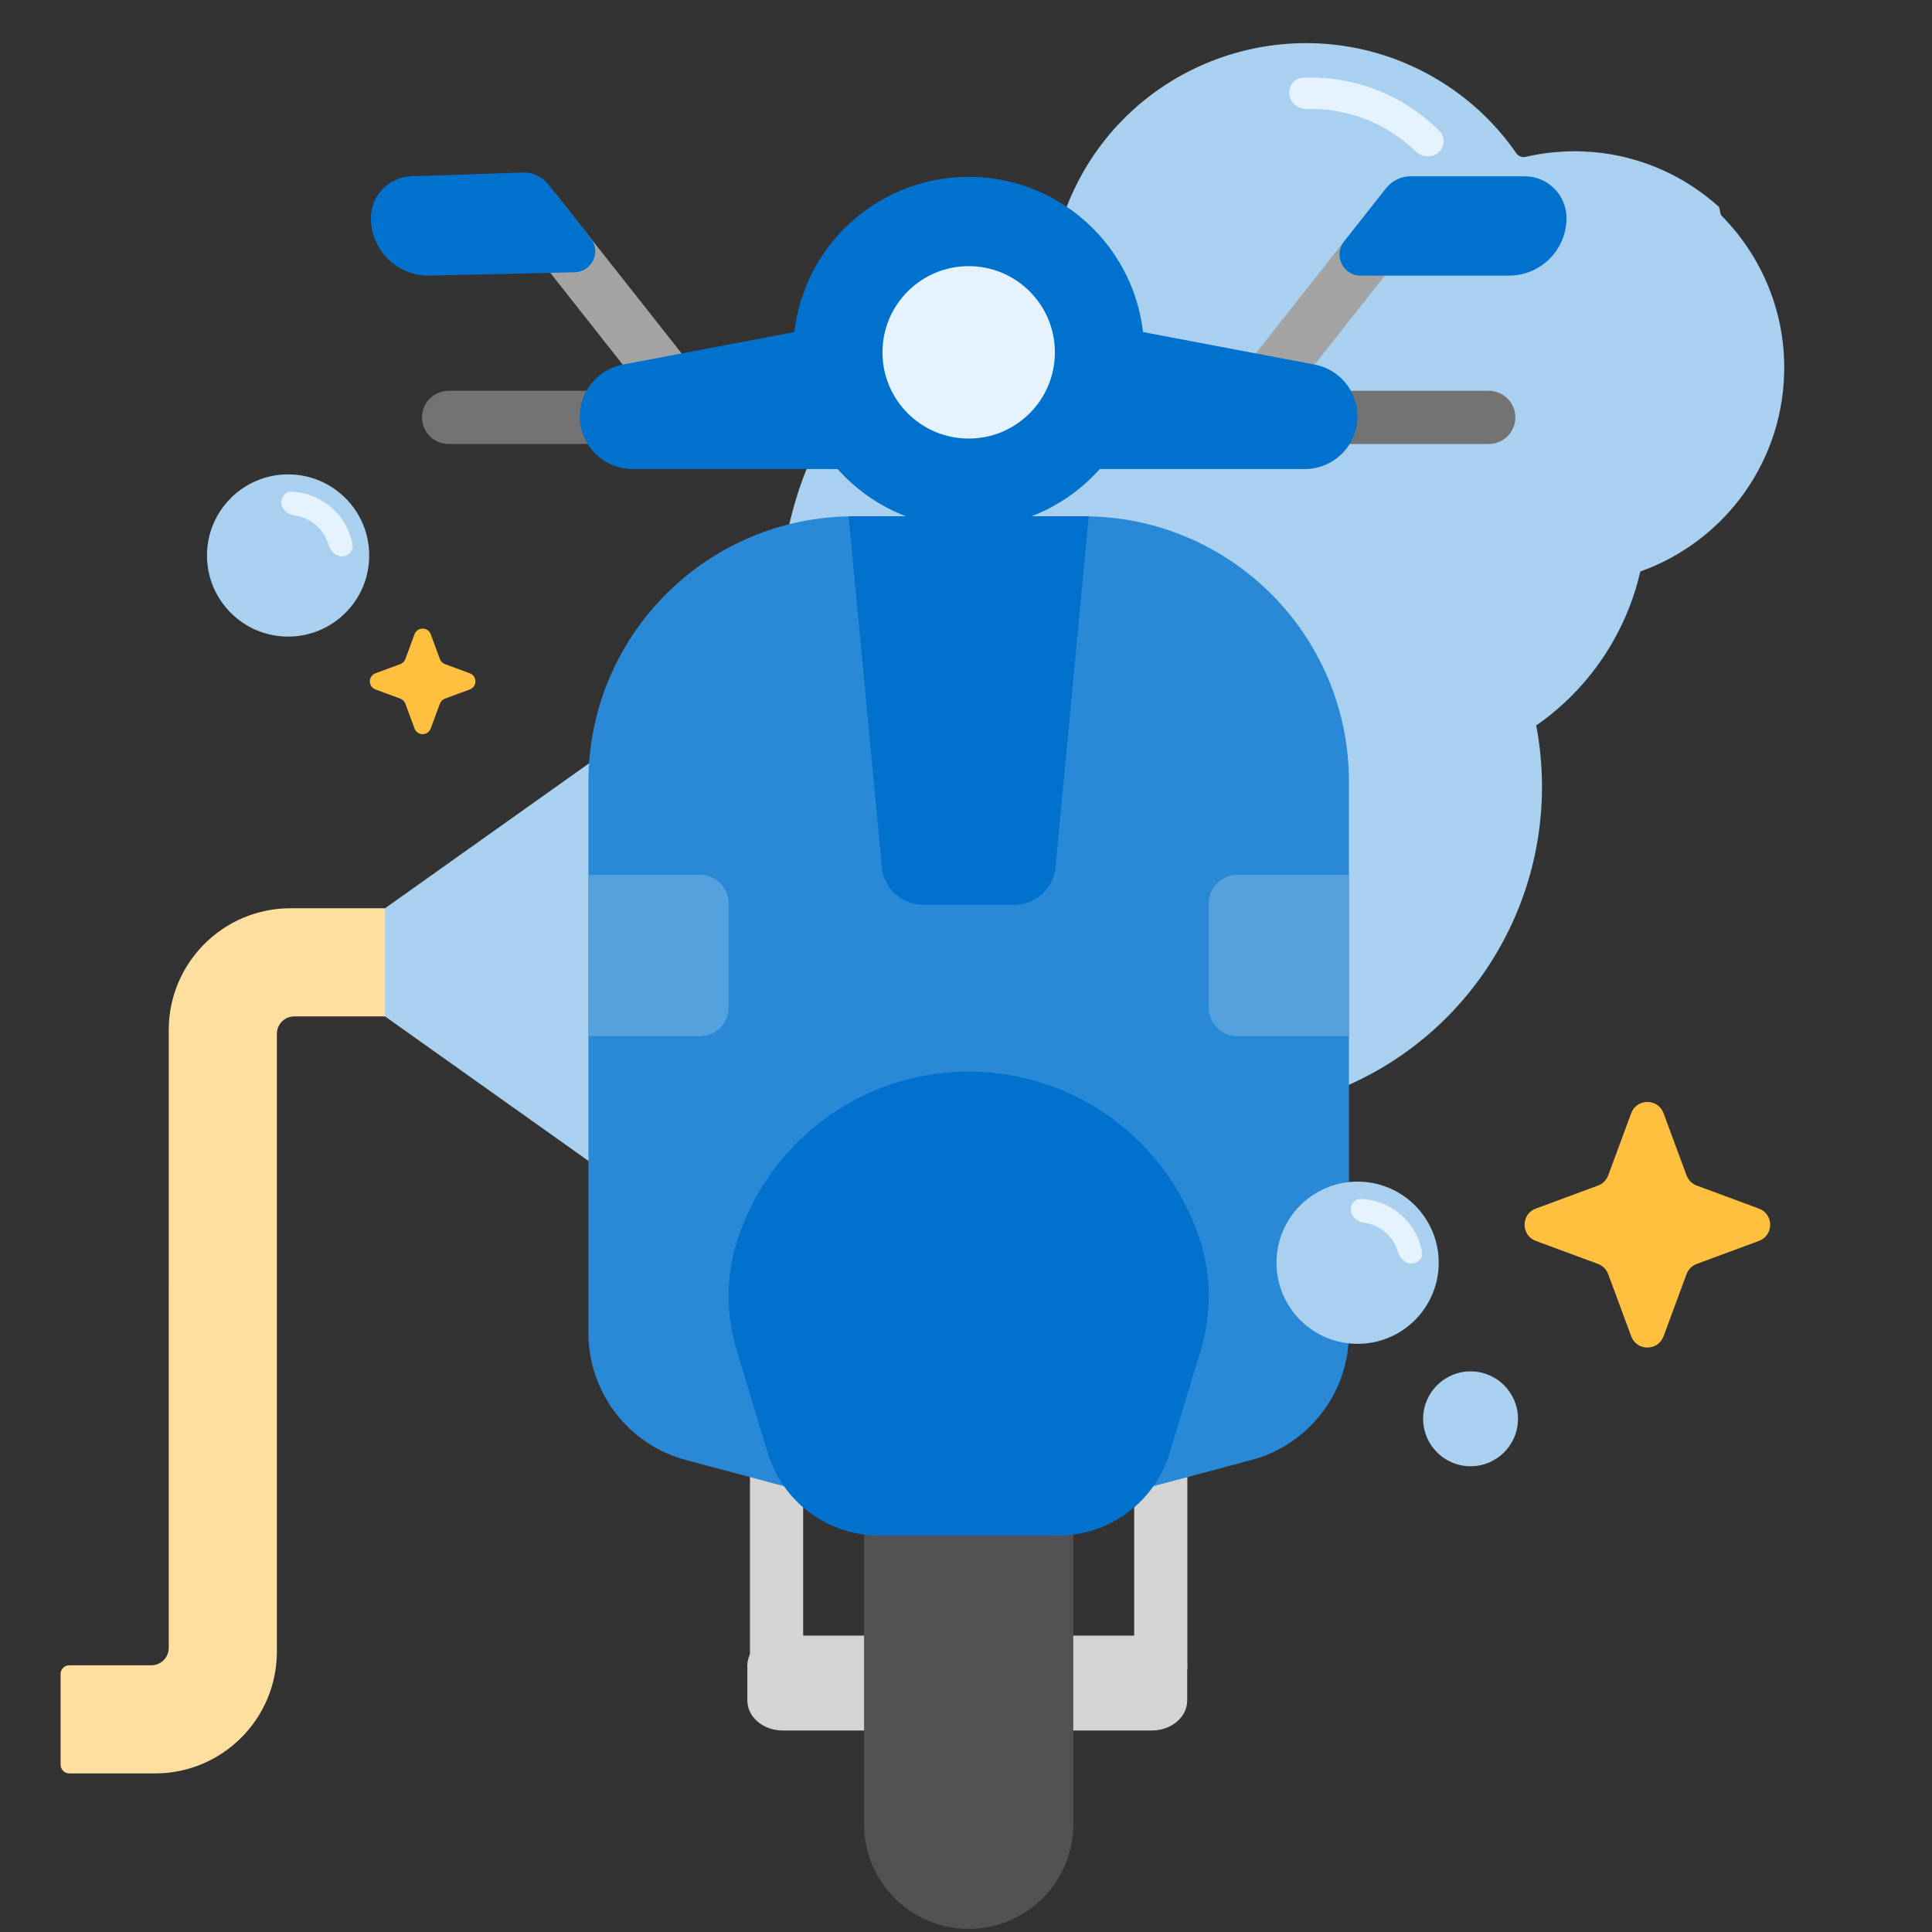
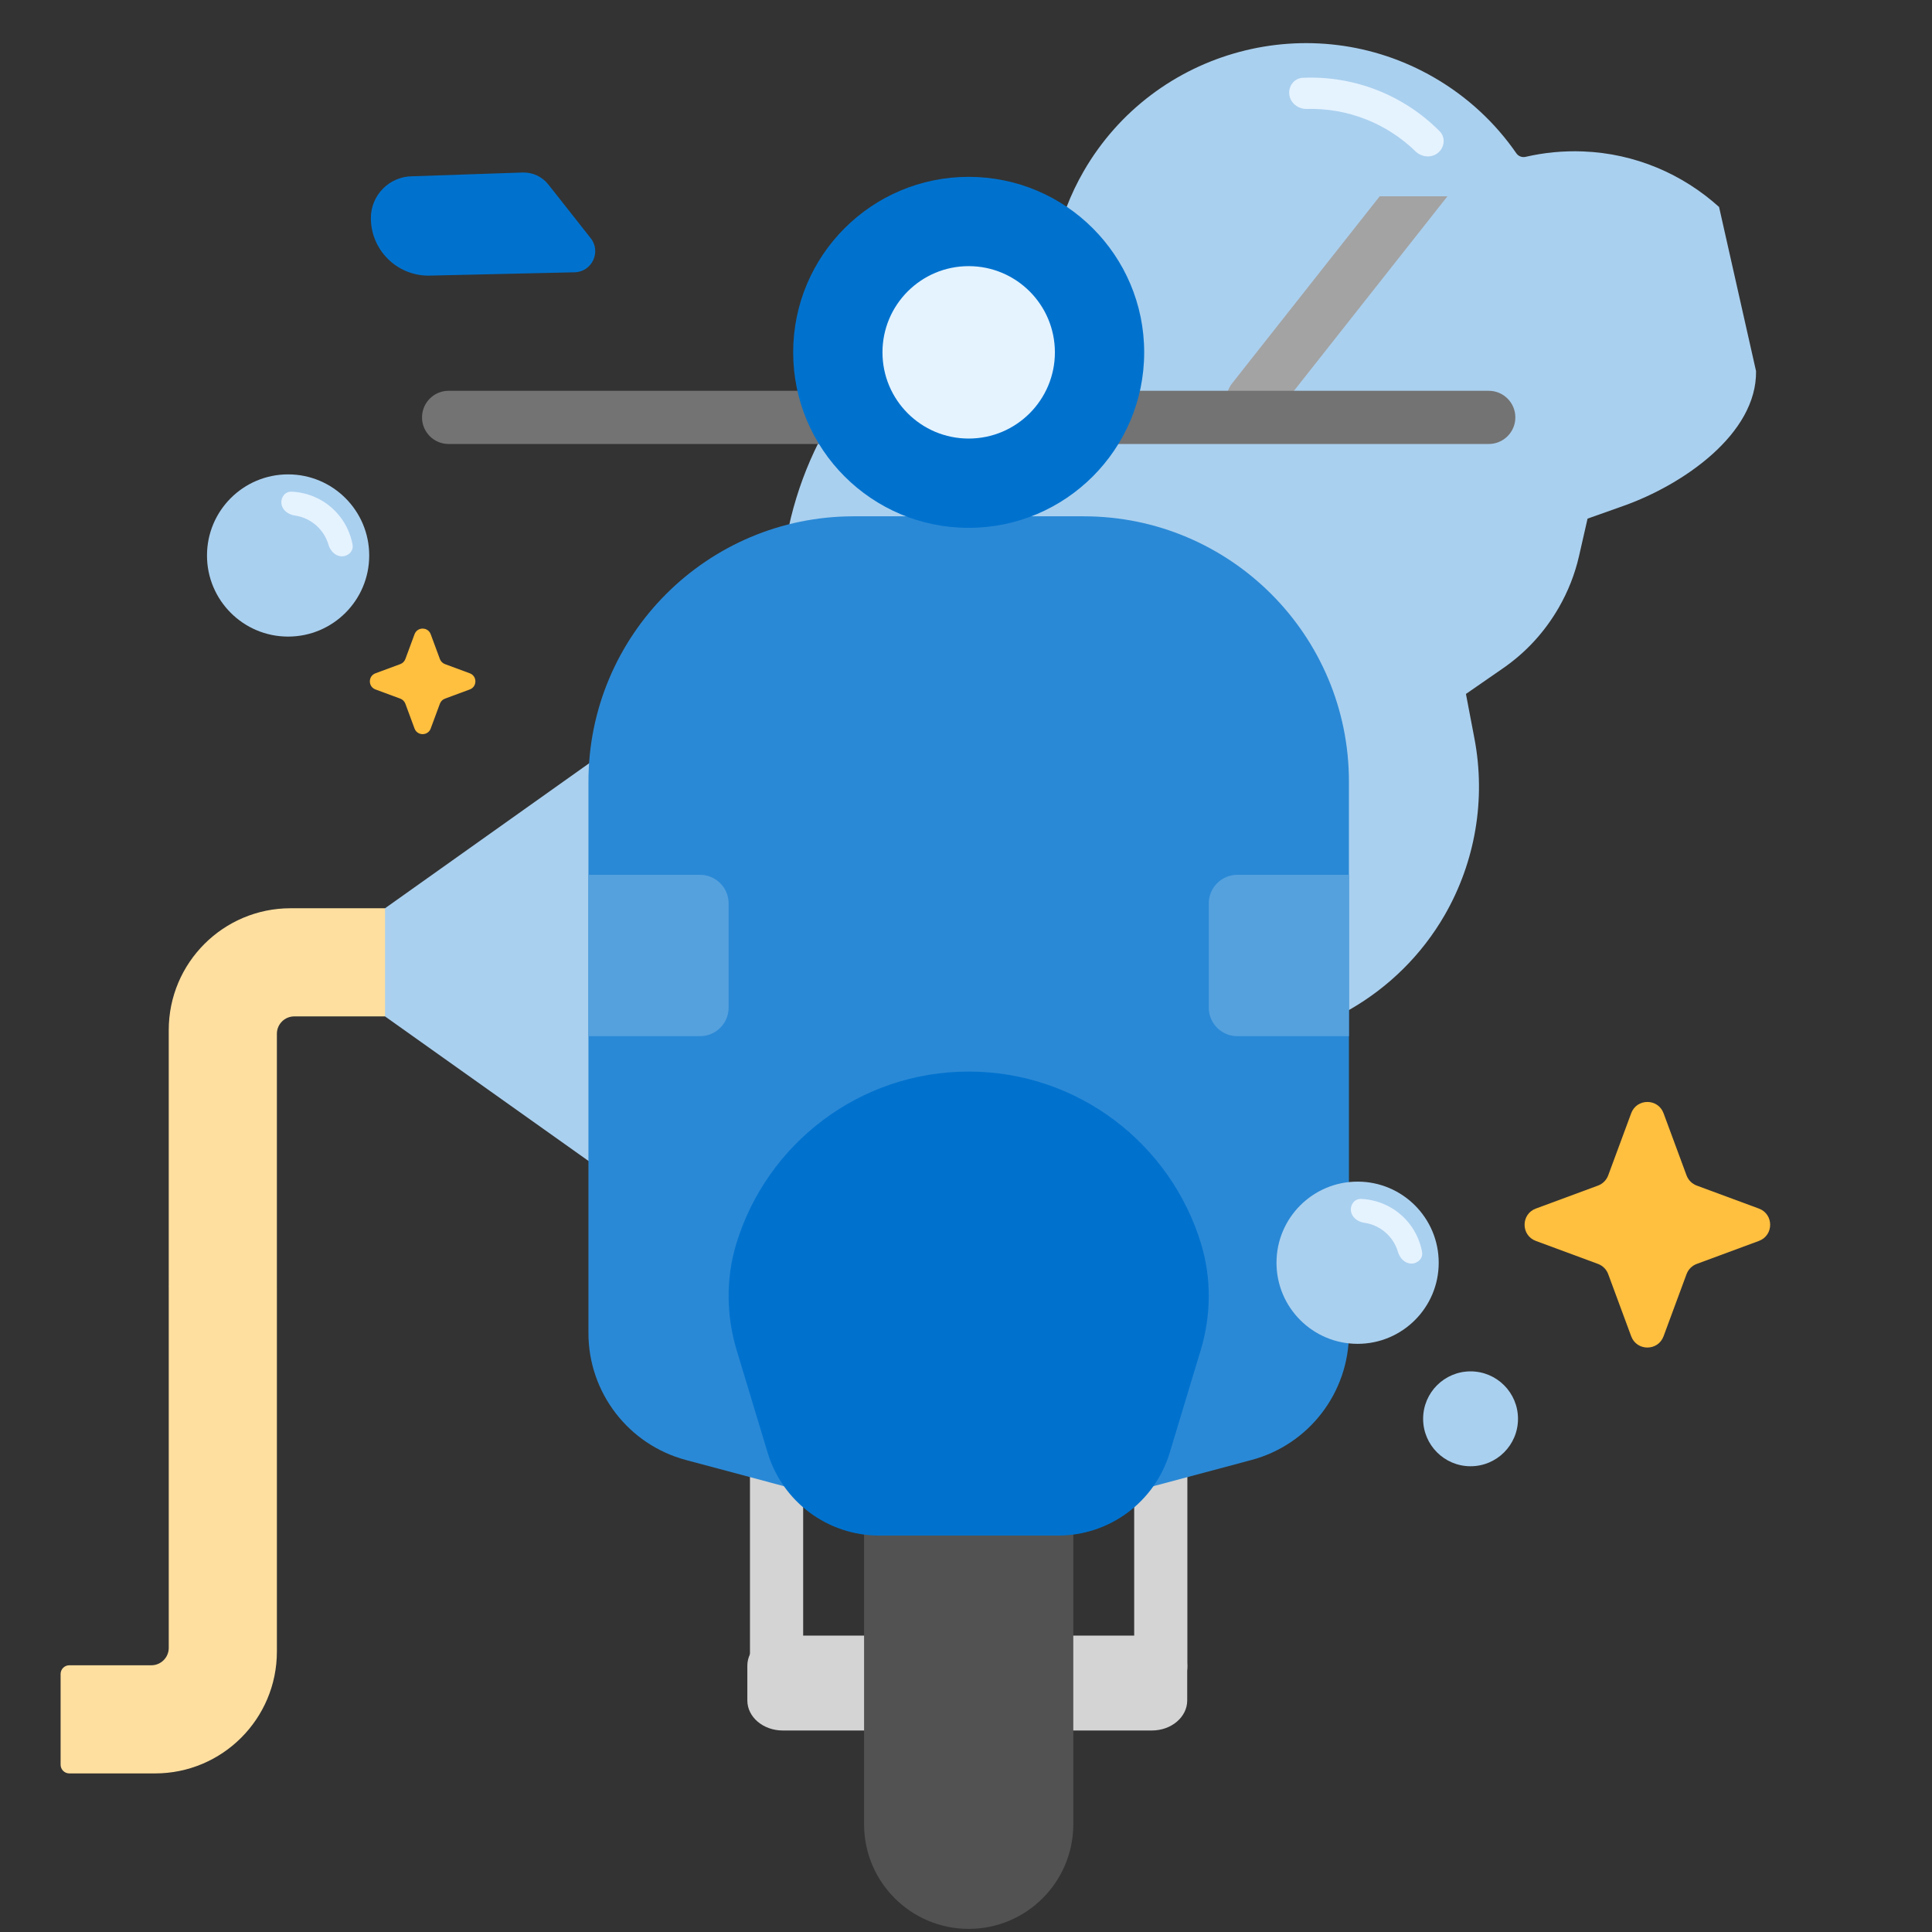
<svg xmlns="http://www.w3.org/2000/svg" width="224" height="224" viewBox="0 0 224 224" fill="none">
  <rect x="0" y="0" width="224" height="224" fill="#333333" stroke="none" />
  <g clip-path="url(#clip0_4_16969)">
    <path d="M113.6 166.831L44.64 117.845L39.075 111.576L44.64 105.307L113.6 56.32V166.831Z" fill="#AAD0EF" />
    <path d="M19.565 149.191V191.056C19.565 192.171 18.662 193.075 17.547 193.075H8.036C7.479 193.075 7.027 193.526 7.027 194.084V204.604C7.027 205.161 7.479 205.613 8.036 205.613H17.976C25.778 205.613 32.103 199.287 32.103 191.485V149.191L25.265 145.154L19.565 149.191Z" fill="#FFDF9F" />
    <path d="M127.656 122.913C129.487 121.274 131.859 120.372 134.335 120.372C134.952 120.372 135.574 120.429 136.181 120.541C137.952 120.868 139.767 121.034 141.575 121.034C152.245 121.034 162.174 115.318 167.486 106.118C171.059 99.929 172.289 92.648 170.948 85.618L169.964 80.458L174.282 77.468C176.925 75.638 179.091 73.281 180.719 70.461C181.806 68.577 182.6 66.558 183.078 64.46L184.065 60.131L188.249 58.646C195.115 56.209 203.699 50.325 203.6 43.03L199.312 23.997C195.091 20.189 189.581 17.785 183.532 17.557C181.236 17.47 179.006 17.692 176.88 18.185C176.469 18.28 176.048 18.118 175.808 17.772C173.387 14.272 170.175 11.242 166.253 8.977C152.055 0.781 133.837 5.662 125.64 19.86C124.098 22.531 123.006 25.392 122.365 28.334C122.208 29.056 121.669 29.638 120.957 29.838C110.68 32.721 101.638 39.504 96.053 49.177C92.893 54.649 91.088 60.681 90.616 66.791C90.572 67.359 90.08 67.774 89.512 67.729C88.791 67.673 88.052 67.678 87.302 67.749C81.314 68.319 76.513 73.191 76.029 79.186C75.66 83.741 77.729 87.838 81.071 90.312C81.453 90.595 81.579 91.102 81.388 91.536C75.645 104.608 79.175 119.903 89.769 129.177L111.588 133.516C117.68 133.517 123.142 126.953 127.656 122.913Z" fill="#AAD0EF" />
-     <path d="M206.866 42.269C206.768 35.059 203.571 28.535 198.544 24L198.794 42.379C198.893 49.673 194.347 56.212 187.481 58.649L183.296 60.134L182.31 64.463C181.832 66.562 181.038 68.581 179.951 70.464C178.322 73.284 176.157 75.642 173.514 77.471L169.196 80.462L170.18 85.621C171.521 92.652 170.291 99.932 166.718 106.122C161.406 115.322 151.477 121.037 140.807 121.037C140.806 121.037 140.807 121.037 140.806 121.037C138.999 121.037 137.184 120.871 135.413 120.544C134.805 120.432 134.184 120.375 133.567 120.375C131.091 120.375 128.719 121.278 126.887 122.916C122.374 126.956 116.533 129.181 110.44 129.181H89C90.575 130.559 92.306 131.805 94.186 132.89C106.695 140.112 122.051 138.08 132.271 128.933C132.725 128.526 133.347 128.373 133.948 128.483C149.297 131.318 165.472 124.427 173.709 110.159C178.364 102.096 179.775 92.841 178.11 84.109C181.65 81.658 184.684 78.411 186.942 74.501C188.466 71.862 189.537 69.084 190.181 66.257C200.009 62.769 207.017 53.327 206.866 42.269Z" fill="#AAD0EF" />
    <path d="M166.736 17.711C167.505 17.07 167.614 15.921 166.909 15.21C164.849 13.134 162.373 11.506 159.636 10.438C156.9 9.369 153.976 8.89 151.054 9.021C150.054 9.066 149.355 9.985 149.487 10.978C149.618 11.97 150.529 12.658 151.53 12.631C153.843 12.569 156.152 12.969 158.318 13.814C160.485 14.66 162.454 15.93 164.113 17.543C164.83 18.241 165.967 18.352 166.736 17.711Z" fill="#E5F3FF" />
    <path d="M19.564 119.432V149.188H32.102V119.861C32.102 118.747 33.006 117.843 34.121 117.843H44.641V105.305H33.692C25.89 105.305 19.564 111.63 19.564 119.432Z" fill="#FFDF9F" />
    <path d="M159.965 22.758L142.852 44.447C141.798 45.784 142.026 47.723 143.363 48.777C143.929 49.224 144.602 49.44 145.271 49.44C146.182 49.44 147.085 49.038 147.693 48.267L167.82 22.758H159.965Z" fill="#A3A3A3" />
-     <path d="M80.365 42.67L64.389 22.422L56.673 22.598L75.523 46.489C76.132 47.26 77.034 47.662 77.946 47.662C78.615 47.662 79.288 47.446 79.854 46.999C81.191 45.945 81.419 44.006 80.365 42.67Z" fill="#A3A3A3" />
    <path d="M134.583 196.289C132.881 196.289 131.5 194.909 131.5 193.206V170.851C131.5 169.148 132.881 167.768 134.583 167.768C136.286 167.768 137.666 169.148 137.666 170.851V193.206C137.666 194.909 136.286 196.289 134.583 196.289Z" fill="#D4D4D4" />
    <path d="M90.036 196.289C88.334 196.289 86.953 194.909 86.953 193.206V170.851C86.953 169.148 88.334 167.768 90.036 167.768C91.739 167.768 93.12 169.148 93.12 170.851V193.206C93.12 194.909 91.739 196.289 90.036 196.289Z" fill="#D4D4D4" />
    <path d="M172.61 51.477H52.013C50.31 51.477 48.93 50.097 48.93 48.394C48.93 46.691 50.31 45.31 52.013 45.31H172.61C174.313 45.31 175.693 46.691 175.693 48.394C175.693 50.097 174.313 51.477 172.61 51.477Z" fill="#737373" />
    <path d="M133.546 189.637H129.72H124.623H90.751C88.485 189.637 86.648 191.195 86.648 193.116V197.157C86.648 199.079 88.485 200.637 90.751 200.637H124.623H129.72H133.546C135.812 200.637 137.648 199.079 137.648 197.157V193.116C137.648 191.194 135.812 189.637 133.546 189.637Z" fill="#D4D4D4" />
    <path d="M145.098 169.274L116.243 176.985C113.667 177.673 110.955 177.673 108.379 176.985L79.524 169.274C72.86 167.494 68.225 161.457 68.225 154.559V90.623C68.225 73.634 81.997 59.861 98.986 59.861H125.637C142.626 59.861 156.398 73.634 156.398 90.623V154.559C156.398 161.457 151.762 167.494 145.098 169.274Z" fill="#2A89D6" />
-     <path d="M151.28 54.381H73.343C69.969 54.381 67.233 51.646 67.233 48.272C67.233 45.336 69.322 42.815 72.206 42.269L111.174 34.886C111.926 34.744 112.697 34.744 113.449 34.886L152.417 42.269C155.302 42.815 157.39 45.336 157.39 48.272C157.389 51.646 154.654 54.381 151.28 54.381Z" fill="#0072CE" />
    <path d="M112.311 61.2C123.549 61.2 132.659 52.09 132.659 40.852C132.659 29.614 123.549 20.504 112.311 20.504C101.073 20.504 91.963 29.614 91.963 40.852C91.963 52.09 101.073 61.2 112.311 61.2Z" fill="#0072CE" />
    <path d="M112.311 50.847C117.831 50.847 122.306 46.373 122.306 40.852C122.306 35.332 117.831 30.857 112.311 30.857C106.791 30.857 102.316 35.332 102.316 40.852C102.316 46.373 106.791 50.847 112.311 50.847Z" fill="#E5F3FF" />
    <path d="M112.311 223.637C105.612 223.637 100.182 218.206 100.182 211.507V166.254H124.441V211.507C124.441 218.206 119.01 223.637 112.311 223.637Z" fill="#525252" />
    <path d="M139.262 144.223C135.76 132.659 125.019 124.24 112.311 124.24C99.603 124.24 88.862 132.659 85.36 144.223C84.143 148.243 84.2 152.542 85.415 156.561L89.003 168.436C90.725 174.136 95.978 178.036 101.932 178.036H112.311H122.69C128.644 178.036 133.896 174.136 135.619 168.436L139.207 156.561C140.422 152.542 140.479 148.243 139.262 144.223Z" fill="#0072CE" />
-     <path d="M117.571 104.907H107.054C104.562 104.907 102.479 103.012 102.244 100.531L98.394 59.861H126.231L122.381 100.531C122.146 103.012 120.063 104.907 117.571 104.907Z" fill="#0072CE" />
-     <path d="M174.945 31.957H157.755C155.712 31.957 154.569 29.6 155.835 27.996L160.702 21.827C161.394 20.949 162.451 20.438 163.569 20.438H176.78C179.454 20.438 181.622 22.605 181.622 25.279C181.622 28.967 178.633 31.957 174.945 31.957Z" fill="#0072CE" />
    <path d="M49.678 31.957L66.619 31.57C68.636 31.524 69.734 29.194 68.483 27.61L63.575 21.39C62.856 20.478 61.745 19.963 60.584 20.002L47.842 20.437C45.168 20.437 43 22.605 43 25.279C43 28.967 45.989 31.957 49.678 31.957Z" fill="#0072CE" />
    <path d="M81.163 120.135H68.226V101.43H81.163C82.993 101.43 84.477 102.913 84.477 104.743V116.821C84.477 118.651 82.993 120.135 81.163 120.135Z" fill="#55A1DE" />
    <path d="M143.462 120.135H156.399V101.43H143.462C141.632 101.43 140.148 102.913 140.148 104.743V116.821C140.148 118.651 141.632 120.135 143.462 120.135Z" fill="#55A1DE" />
    <path d="M33.404 73.807C38.597 73.807 42.807 69.597 42.807 64.404C42.807 59.21 38.597 55 33.404 55C28.21 55 24 59.21 24 64.404C24 69.597 28.21 73.807 33.404 73.807Z" fill="#AAD0EF" />
    <path d="M39.639 64.5C40.391 64.5 41.013 63.886 40.877 63.147C40.766 62.541 40.58 61.95 40.323 61.387C39.877 60.409 39.227 59.539 38.415 58.835C37.604 58.131 36.651 57.609 35.62 57.306C35.026 57.131 34.415 57.031 33.8 57.006C33.049 56.976 32.528 57.678 32.634 58.422C32.74 59.166 33.438 59.663 34.182 59.771C34.408 59.803 34.631 59.852 34.851 59.916C35.507 60.11 36.115 60.442 36.632 60.891C37.148 61.339 37.563 61.894 37.847 62.516C37.942 62.725 38.022 62.939 38.086 63.157C38.297 63.879 38.888 64.5 39.639 64.5Z" fill="#E5F3FF" />
    <path d="M157.404 155.807C162.597 155.807 166.807 151.597 166.807 146.404C166.807 141.21 162.597 137 157.404 137C152.21 137 148 141.21 148 146.404C148 151.597 152.21 155.807 157.404 155.807Z" fill="#AAD0EF" />
    <path d="M170.5 170C173.538 170 176 167.538 176 164.5C176 161.462 173.538 159 170.5 159C167.462 159 165 161.462 165 164.5C165 167.538 167.462 170 170.5 170Z" fill="#AAD0EF" />
    <path d="M163.639 146.5C164.391 146.5 165.013 145.886 164.877 145.147C164.766 144.541 164.58 143.95 164.323 143.387C163.877 142.409 163.227 141.539 162.415 140.835C161.604 140.131 160.651 139.61 159.62 139.306C159.026 139.131 158.415 139.031 157.8 139.006C157.049 138.976 156.528 139.678 156.634 140.422C156.74 141.166 157.438 141.663 158.182 141.771C158.408 141.803 158.631 141.852 158.851 141.916C159.507 142.11 160.115 142.442 160.632 142.891C161.149 143.339 161.563 143.894 161.847 144.516C161.942 144.725 162.022 144.939 162.086 145.158C162.297 145.879 162.888 146.5 163.639 146.5Z" fill="#E5F3FF" />
    <path d="M189.124 129.069C189.769 127.328 192.231 127.328 192.876 129.069L195.542 136.276C195.745 136.823 196.177 137.255 196.724 137.458L203.931 140.124C205.672 140.769 205.672 143.231 203.931 143.876L196.724 146.542C196.177 146.745 195.745 147.177 195.542 147.724L192.876 154.931C192.231 156.672 189.769 156.672 189.124 154.931L186.458 147.724C186.255 147.177 185.823 146.745 185.276 146.542L178.069 143.876C176.328 143.231 176.328 140.769 178.069 140.124L185.276 137.458C185.823 137.255 186.255 136.823 186.458 136.276L189.124 129.069Z" fill="#FFBF3F" />
    <path d="M48.062 73.534C48.384 72.664 49.616 72.664 49.938 73.534L51.001 76.408C51.102 76.682 51.318 76.898 51.592 76.999L54.465 78.062C55.336 78.384 55.336 79.616 54.465 79.938L51.592 81.001C51.318 81.102 51.102 81.318 51.001 81.592L49.938 84.466C49.616 85.336 48.384 85.336 48.062 84.466L46.999 81.592C46.898 81.318 46.682 81.102 46.408 81.001L43.535 79.938C42.664 79.616 42.664 78.384 43.535 78.062L46.408 76.999C46.682 76.898 46.898 76.682 46.999 76.408L48.062 73.534Z" fill="#FFBF3F" />
  </g>
  <defs>
    <clipPath id="clip0_4_16969">
      <rect width="224" height="224" fill="white" />
    </clipPath>
  </defs>
</svg>